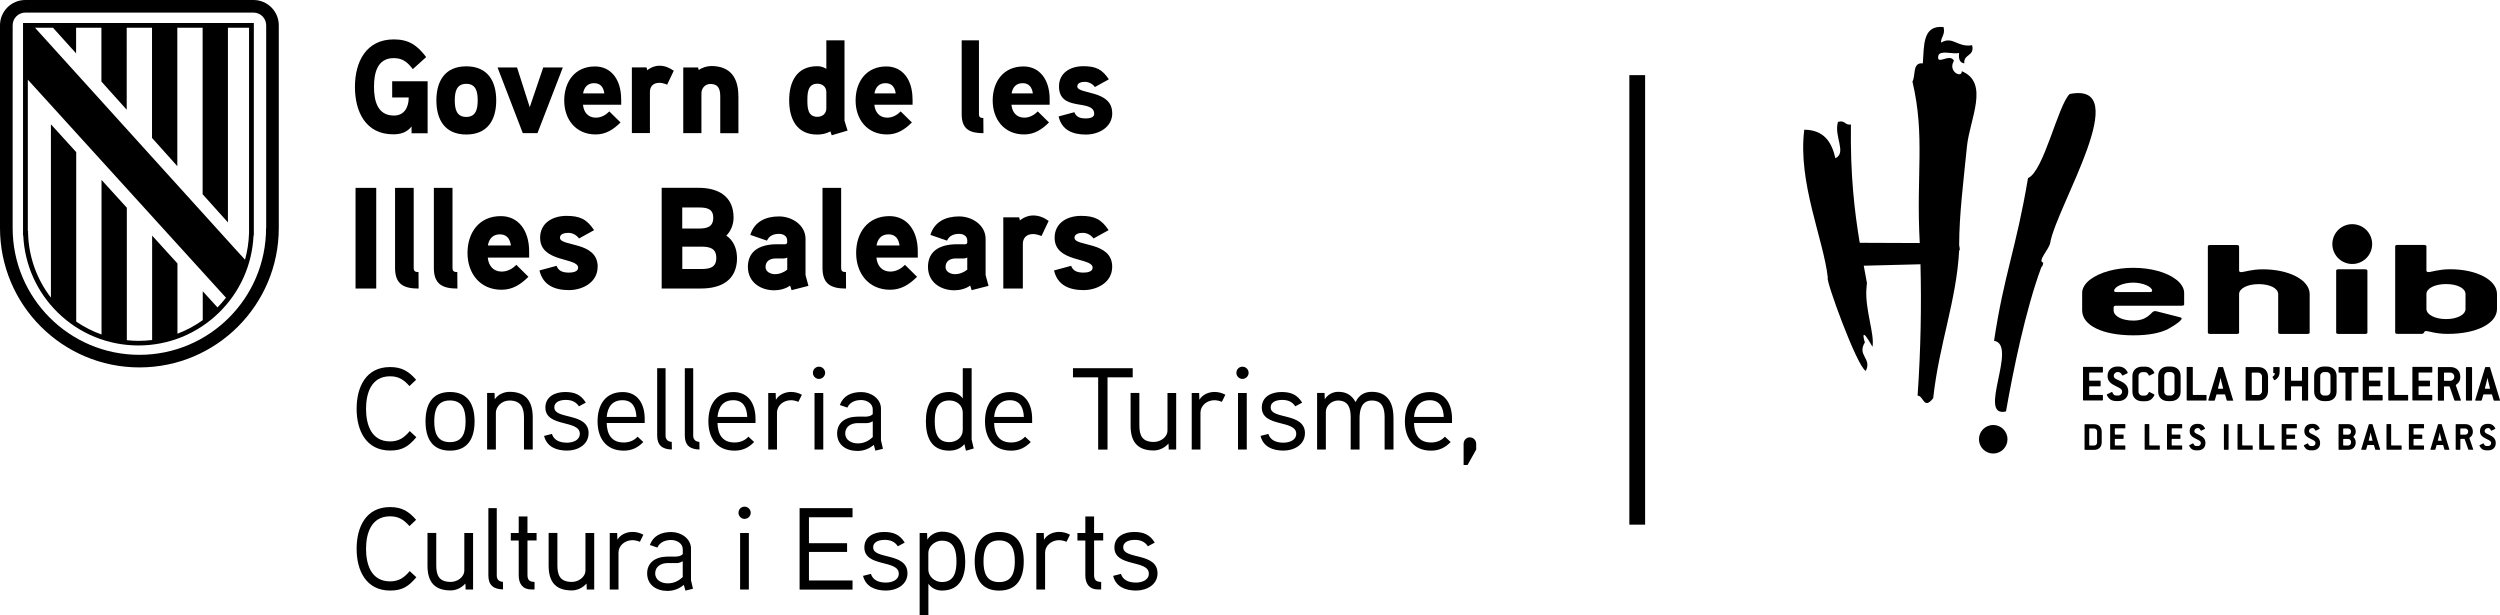
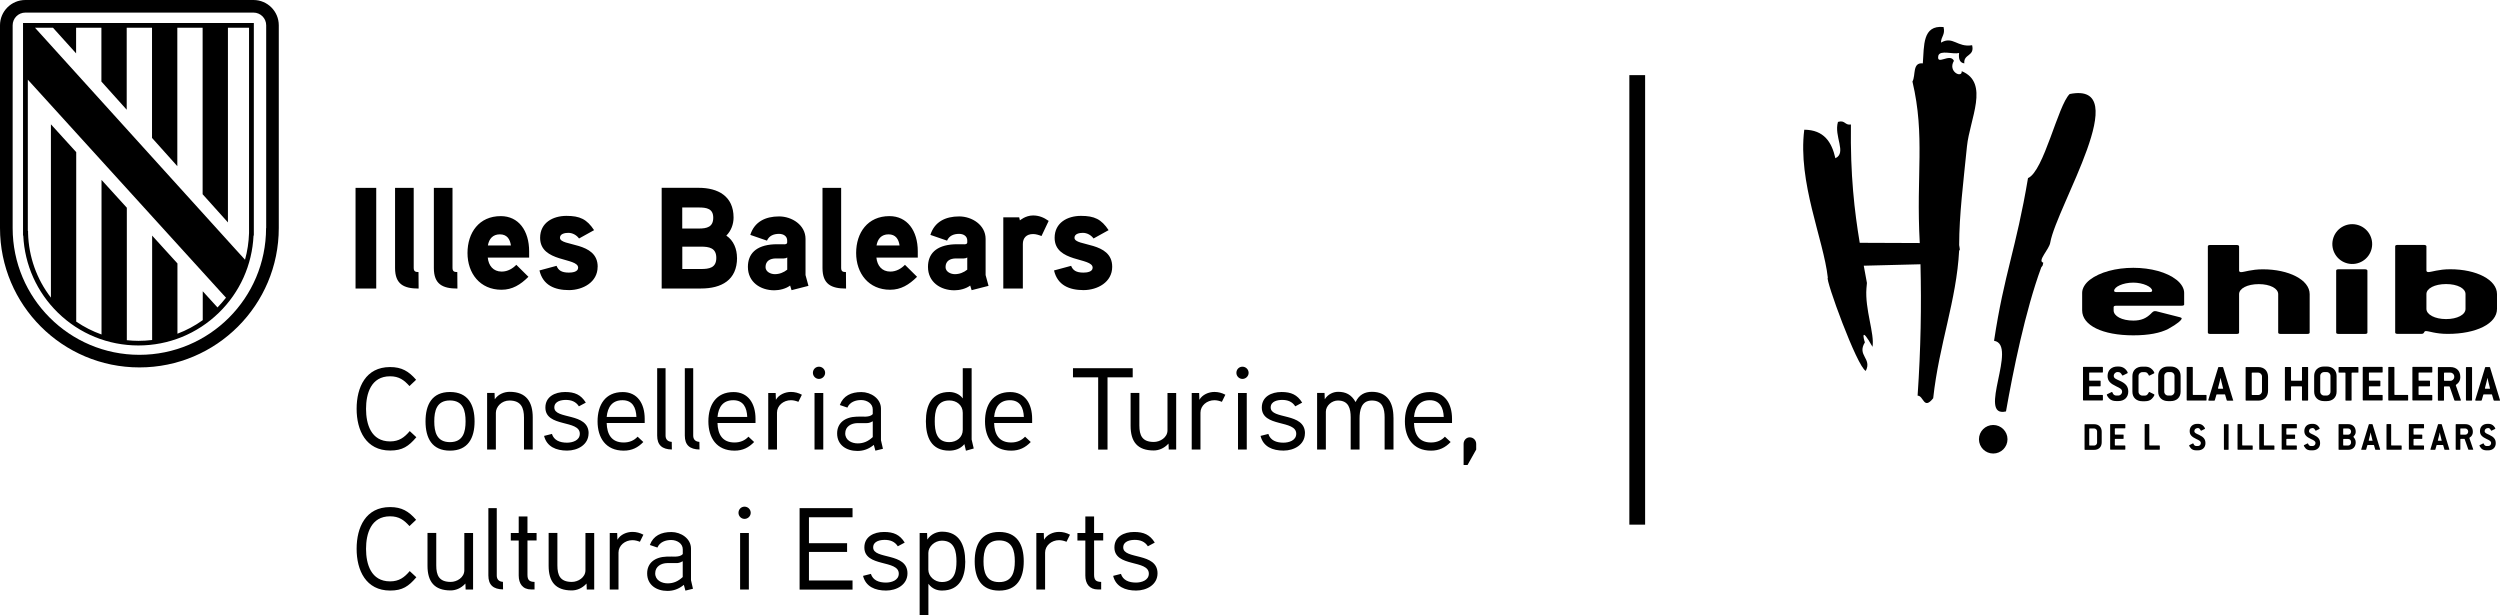
<svg xmlns="http://www.w3.org/2000/svg" id="Capa_2" data-name="Capa 2" viewBox="0 0 416.9 102.58">
  <defs>
    <style>
      .cls-1 {
        fill-rule: evenodd;
      }
    </style>
  </defs>
  <g id="Capa_1-2" data-name="Capa 1">
    <rect x="271.71" y="12.53" width="2.63" height="74.96" />
    <g>
      <g>
-         <path d="M65.4,13.54v2.71h2.76c0,1.57-.69,3.02-2.47,3.02-2.79,0-3.32-2.55-3.32-4.79s.51-4.79,3.3-4.79c1.49,0,2.32.71,3.17,1.84l2.23-2.01c-1.47-1.95-2.88-2.95-5.39-2.95-4.66,0-6.49,3.79-6.49,7.92s1.78,7.91,6.39,7.91c1.22,0,2.27-.31,3.05-1.31v1.13h2.68v-8.67h-5.9ZM82.75,16.75c0-3.26-1.45-5.69-4.99-5.69s-4.99,2.44-4.99,5.69,1.45,5.68,4.99,5.68,4.99-2.42,4.99-5.68M79.66,16.75c0,1.38-.26,2.75-1.91,2.75s-1.91-1.38-1.91-2.75.24-2.77,1.91-2.77,1.91,1.39,1.91,2.77M90.59,11.25l-2.25,6.63-2.12-6.63h-3.25l4.21,10.95h2.45l4.23-10.95s-3.28,0-3.28,0ZM103.58,16.51c0-3.21-1.65-5.43-4.36-5.43-3.35,0-5.13,2.55-5.13,5.68s1.91,5.66,5.24,5.66c1.67,0,2.92-.78,4.15-2l-1.87-1.84c-.54.55-1.31,1.04-2.25,1.04-1.31,0-2.03-.93-2.14-2.15h6.37v-.96ZM97.23,15.58c.18-1.02.75-1.71,1.85-1.71s1.56.73,1.7,1.71h-3.55ZM112.36,11.8c-.78-.55-1.54-.84-2.4-.84-1.16,0-2.03.75-2.03.75l-.11-.47h-2.45v10.95h3.01v-6.85c0-.93.56-1.53,1.58-1.53.42,0,.87.13,1.29.31l1.11-2.33ZM123.13,16.04c0-3.03-1.29-5.03-4.54-5.03-.72,0-1.58.29-2.07.68l-.11-.44h-2.47v10.95h3.03v-6.63c0-.86.62-1.57,1.49-1.57,1.38,0,1.65.91,1.65,2.11v6.1h3.03v-6.17h-.02ZM141.34,21.76c-.05-.16-.51-1.57-.51-1.64V6.73h-3.03v4.75c-.49-.31-.98-.44-1.52-.44-3.43,0-4.68,2.61-4.68,5.68s1.23,5.72,4.68,5.72c.75,0,1.54-.16,2.19-.53l.23.65,2.65-.79ZM137.8,18.08c0,.86-.65,1.4-1.49,1.4-1.63,0-1.67-1.55-1.67-2.75s.05-2.77,1.67-2.77c.85,0,1.49.53,1.49,1.4v2.72ZM152.17,16.51c0-3.21-1.65-5.43-4.36-5.43-3.35,0-5.13,2.55-5.13,5.68s1.91,5.66,5.24,5.66c1.67,0,2.92-.78,4.15-2l-1.87-1.84c-.54.55-1.31,1.04-2.25,1.04-1.31,0-2.03-.93-2.14-2.15h6.37v-.96ZM145.82,15.58c.18-1.02.75-1.71,1.85-1.71s1.56.73,1.7,1.71h-3.55ZM163.99,19.68c-.51,0-.74-.13-.74-.67V6.73h-2.88v12.33c0,2.48,1.34,3.15,3.63,3.15l-.02-2.54ZM175.04,16.51c0-3.21-1.65-5.43-4.37-5.43-3.35,0-5.13,2.55-5.13,5.68s1.91,5.66,5.24,5.66c1.67,0,2.92-.78,4.15-2l-1.87-1.84c-.54.55-1.31,1.04-2.25,1.04-1.31,0-2.03-.93-2.14-2.15h6.37v-.96h0ZM168.69,15.58c.18-1.02.75-1.71,1.85-1.71s1.56.73,1.7,1.71h-3.55ZM185.47,18.86c0-3.94-5.82-3.06-5.82-4.46,0-.65.82-.75,1.29-.75.65,0,1.27.36,1.65.86l2.32-1.28c-1.11-1.69-2.19-2.19-4.26-2.19s-4.05,1.04-4.05,3.37c0,4.36,5.87,1.98,5.87,4.59,0,.66-.93.75-1.42.75-1.14,0-1.63-.37-1.89-1.04l-2.63.71c.54,2.28,2.34,3.02,4.57,3.02,2.11,0,4.38-1.2,4.38-3.57" />
        <path d="M62.74,31.33h-3.45v16.79h3.45v-16.79ZM69.78,45.37c-.55,0-.79-.14-.79-.72v-13.32h-3.11v13.37c0,2.69,1.45,3.42,3.93,3.42l-.02-2.75ZM76.25,45.37c-.55,0-.79-.14-.79-.72v-13.32h-3.11v13.37c0,2.69,1.45,3.42,3.93,3.42l-.02-2.75ZM88.24,41.93c0-3.49-1.78-5.89-4.73-5.89-3.62,0-5.55,2.76-5.55,6.15s2.08,6.13,5.67,6.13c1.81,0,3.16-.84,4.49-2.16l-2.02-2c-.58.6-1.42,1.13-2.44,1.13-1.42,0-2.19-1.01-2.32-2.33h6.9v-1.03h0ZM81.36,40.93c.19-1.1.82-1.85,2-1.85s1.69.79,1.84,1.85h-3.84ZM99.67,44.48c0-4.28-6.29-3.32-6.29-4.83,0-.7.89-.82,1.4-.82.7,0,1.38.38,1.78.94l2.51-1.39c-1.21-1.83-2.37-2.38-4.61-2.38s-4.39,1.13-4.39,3.66c0,4.16,6.34,3.24,6.34,4.98,0,.72-1.01.82-1.55.82-1.23,0-1.76-.4-2.05-1.13l-2.85.77c.58,2.47,2.53,3.28,4.95,3.28,2.29-.02,4.75-1.31,4.75-3.89M122.9,42.99c0-1.44-.55-2.89-1.78-3.7.79-.77,1.21-1.9,1.21-3.01,0-3.56-2.58-4.96-5.81-4.96h-6.18v16.79h6.56c3.4,0,6.01-1.39,6.01-5.12M118.94,36.31c0,1.56-1.08,1.8-2.39,1.8h-2.78v-3.51h2.78c1.28,0,2.39.19,2.39,1.7M119.45,43.01c0,1.66-1.18,1.85-2.56,1.85h-3.11v-3.73h3.11c1.38,0,2.56.22,2.56,1.87M134.33,45.88v-6.04c0-2.31-2.26-3.75-4.41-3.75-2.3,0-4.12.91-4.8,3.08l2.78.96c.36-.82,1.11-1.13,2.02-1.13.75,0,1.35.4,1.35,1.1v.33c0,.14-.09.29-.41.31,0,0-1.01-.02-1.8,0-3.02.17-4.34,1.61-4.34,3.77,0,2.53,2.08,3.9,4.41,3.9.86,0,1.93-.26,2.63-.79l.24.77,2.82-.72-.49-1.8ZM131.28,44.97c-.61.48-1.3.75-2.08.75-.65,0-1.54-.38-1.54-1.18,0-1.03.77-1.42,1.66-1.44h1.35c.24,0,.44-.05.61-.17v2.05h0ZM141.06,45.37c-.55,0-.79-.14-.79-.72v-13.32h-3.11v13.37c0,2.69,1.45,3.42,3.93,3.42l-.02-2.75ZM153.05,41.93c0-3.49-1.78-5.89-4.73-5.89-3.62,0-5.55,2.76-5.55,6.15s2.08,6.13,5.67,6.13c1.8,0,3.16-.84,4.49-2.16l-2.02-2c-.58.6-1.42,1.13-2.44,1.13-1.42,0-2.19-1.01-2.32-2.33h6.9v-1.03h0ZM146.17,40.93c.19-1.1.82-1.85,2-1.85s1.69.79,1.84,1.85h-3.84ZM164.36,45.88v-6.04c0-2.31-2.26-3.75-4.41-3.75-2.3,0-4.12.91-4.8,3.08l2.78.96c.36-.82,1.1-1.13,2.02-1.13.75,0,1.35.4,1.35,1.1v.33c0,.14-.09.29-.41.31,0,0-1.01-.02-1.8,0-3.02.17-4.34,1.61-4.34,3.77,0,2.53,2.08,3.9,4.41,3.9.87,0,1.93-.26,2.63-.79l.24.77,2.82-.72-.49-1.8ZM161.3,44.97c-.61.48-1.3.75-2.08.75-.65,0-1.54-.38-1.54-1.18,0-1.03.77-1.42,1.66-1.44h1.35c.24,0,.44-.05.61-.17v2.05h0ZM174.88,36.84c-.84-.6-1.66-.91-2.61-.91-1.25,0-2.19.82-2.19.82l-.12-.51h-2.65v11.88h3.26v-7.43c0-1.01.6-1.66,1.71-1.66.46,0,.94.15,1.4.33l1.2-2.53ZM185.47,44.48c0-4.28-6.29-3.32-6.29-4.83,0-.7.89-.82,1.4-.82.7,0,1.38.38,1.78.94l2.51-1.39c-1.21-1.83-2.37-2.38-4.61-2.38s-4.39,1.13-4.39,3.66c0,4.16,6.34,3.24,6.34,4.98,0,.72-1.01.82-1.54.82-1.23,0-1.76-.4-2.05-1.13l-2.85.77c.58,2.47,2.54,3.28,4.95,3.28,2.3-.02,4.75-1.31,4.75-3.89" />
        <path d="M193.03,95.61c0-3.54-5.72-2.26-5.72-4.32,0-1.07,1.21-1.26,1.93-1.26.89,0,1.67.27,2.18,1.07l1.15-.62c-.82-1.32-1.85-1.77-3.44-1.77-1.71,0-3.29.79-3.29,2.58,0,3.35,5.74,2,5.74,4.37,0,1.14-1.26,1.49-2.14,1.49-1.18,0-2.18-.39-2.51-1.45l-1.3.33c.44,1.8,2,2.45,3.83,2.45,1.76,0,3.57-.97,3.57-2.88M183.97,88.88h-1.52v-2.75h-1.46v2.75h-1.32v1.26h1.32v5.83c0,1.34.65,2.33,2.1,2.33h.54v-1.26c-.86-.02-1.18-.31-1.18-1.19v-5.72h1.52v-1.26h0ZM178.44,89.17c-.58-.31-1.19-.47-1.83-.47-.97,0-2.02.44-2.51,1.31l-.04-1.13h-1.24v9.43h1.46v-6.15c0-1.18,1.07-2.08,2.33-2.08.43,0,.86.12,1.24.27l.58-1.18ZM169.23,93.61c0,1.75-.4,3.46-2.61,3.46s-2.61-1.71-2.61-3.46.39-3.49,2.61-3.49,2.61,1.73,2.61,3.49M170.72,93.61c0-2.78-1.09-4.9-4.1-4.9s-4.08,2.12-4.08,4.9,1.07,4.88,4.08,4.88,4.1-2.1,4.1-4.88M159.5,93.62c0,1.56-.27,3.44-2.43,3.44-1.23,0-2.26-.96-2.26-2.06v-2.8c0-1.05,1.05-2.04,2.26-2.04,2.15,0,2.43,1.89,2.43,3.46M160.96,93.62c0-2.63-.92-4.96-3.87-4.96-.79,0-1.83.35-2.45,1.32l-.04-1.1h-1.24v13.71h1.46v-5.24c.65.89,1.52,1.13,2.26,1.13,2.96,0,3.89-2.23,3.89-4.85M151.33,95.61c0-3.54-5.72-2.26-5.72-4.32,0-1.07,1.21-1.26,1.93-1.26.89,0,1.67.27,2.18,1.07l1.15-.62c-.82-1.32-1.85-1.77-3.45-1.77-1.71,0-3.28.79-3.28,2.58,0,3.35,5.74,2,5.74,4.37,0,1.14-1.26,1.49-2.14,1.49-1.19,0-2.18-.39-2.51-1.45l-1.31.33c.45,1.8,2.01,2.45,3.84,2.45,1.76,0,3.57-.97,3.57-2.88M142.17,96.8h-7.27v-4.76h6.36v-1.46h-6.36v-4.32h7.27v-1.52h-8.83v13.58h8.83v-1.52ZM124.88,88.88h-1.46v9.43h1.46v-9.43ZM125.19,85.52c0-.58-.47-1.03-1.03-1.03s-1.01.44-1.01,1.03c0,.54.44,1.01,1.01,1.01s1.03-.47,1.03-1.01M113.85,96.23c-.76.7-1.52,1.05-2.51,1.05s-2.08-.51-2.08-1.67,1.01-1.7,2.02-1.71h1.44c.39,0,.61-.02,1.13-.31v2.65h0ZM115.23,96.73v-5.25c0-1.67-1.67-2.76-3.27-2.76-1.71,0-3.02.62-3.59,2.16l1.26.43c.4-.93,1.36-1.26,2.3-1.26s1.93.56,1.93,1.56v.78c-.33.37-.78.4-1.21.43,0,0-1.17-.02-1.46,0-2.02.06-3.27,1.09-3.27,2.8,0,1.92,1.54,2.92,3.38,2.92.99,0,1.87-.3,2.74-1.01l.26.96,1.26-.31-.33-1.43ZM107.3,89.17c-.58-.31-1.19-.47-1.83-.47-.97,0-2.02.44-2.51,1.31l-.04-1.13h-1.24v9.43h1.46v-6.15c0-1.18,1.07-2.08,2.33-2.08.43,0,.86.12,1.24.27l.58-1.18ZM99.09,88.88h-1.46v6.22c0,1.21-1.24,1.94-2.27,1.94-1.94,0-2.41-1.09-2.41-2.76v-5.41h-1.46v5.48c0,2.65,1.15,4.11,3.85,4.11.79,0,1.71-.31,2.47-1.15l.04,1h1.24v-9.44h0ZM89.48,88.88h-1.52v-2.75h-1.46v2.75h-1.32v1.26h1.32v5.83c0,1.34.64,2.33,2.1,2.33h.54v-1.26c-.86-.02-1.18-.31-1.18-1.19v-5.72h1.52v-1.26ZM83.87,97.03c-.79-.05-1.03-.53-1.03-1.07v-11.22h-1.4v11.22c0,1.59.82,2.3,2.45,2.33l-.02-1.26ZM78.89,88.88h-1.46v6.22c0,1.21-1.24,1.94-2.27,1.94-1.94,0-2.41-1.09-2.41-2.76v-5.41h-1.46v5.48c0,2.65,1.15,4.11,3.85,4.11.79,0,1.71-.31,2.47-1.15l.04,1h1.24v-9.44h0ZM68.32,95.24c-.89,1.05-1.77,1.71-3.27,1.71-3.19,0-4.01-2.89-4.01-5.42s.82-5.43,4.01-5.43c1.48,0,2.33.62,3.23,1.63l1.11-1.05c-1.23-1.42-2.4-2.12-4.34-2.12-4.05,0-5.58,3.35-5.58,6.96s1.56,6.96,5.6,6.96c2.04,0,3.07-.7,4.36-2.22l-1.11-1.03Z" />
        <path d="M246.17,74.02c0-.6-.47-1.09-1.09-1.09-.54,0-1.01.48-1.01,1.09v3.52h.66l1.44-2.57v-.95h0ZM235.8,69.53c.16-1.67.93-2.79,2.63-2.79s2.26,1.24,2.33,2.79h-4.96ZM242.14,69.84c0-2.54-1.21-4.46-3.66-4.46-2.94,0-4.2,2.16-4.2,4.89s1.36,4.88,4.36,4.88c1.38,0,2.37-.51,3.27-1.44l-.96-.89c-.56.62-1.34.97-2.31.97-2.02,0-2.79-1.35-2.84-3.25h6.34v-.69ZM232.37,69.62c0-2.45-1-4.28-3.59-4.28-1.19,0-2.14.48-2.72,1.71-.7-1.26-1.65-1.71-2.92-1.71-.74,0-1.67.35-2.22,1.24l-.04-1.05h-1.24v9.43h1.46v-6.3c0-1.01.99-1.87,2-1.87,1.83,0,2.14,1.38,2.14,2.82v5.35h1.48v-5.15c0-1.35.26-3.02,2.06-3.02s2.12,1.38,2.12,2.82v5.35h1.48v-5.34ZM217.62,72.27c0-3.54-5.72-2.26-5.72-4.32,0-1.07,1.21-1.26,1.92-1.26.89,0,1.67.27,2.18,1.07l1.15-.62c-.82-1.32-1.85-1.77-3.44-1.77-1.71,0-3.29.79-3.29,2.59,0,3.35,5.74,2,5.74,4.37,0,1.15-1.26,1.49-2.14,1.49-1.18,0-2.18-.39-2.51-1.46l-1.3.33c.44,1.8,2,2.45,3.83,2.45,1.76,0,3.57-.98,3.57-2.89M207.91,65.54h-1.46v9.43h1.46v-9.43ZM208.22,62.18c0-.58-.47-1.03-1.03-1.03s-1.01.44-1.01,1.03c0,.54.45,1.01,1.01,1.01s1.03-.47,1.03-1.01M204.35,65.83c-.58-.31-1.18-.47-1.83-.47-.97,0-2.02.45-2.51,1.31l-.04-1.13h-1.24v9.43h1.46v-6.15c0-1.18,1.07-2.08,2.33-2.08.43,0,.86.12,1.24.27l.58-1.18ZM196.14,65.54h-1.45v6.22c0,1.21-1.24,1.94-2.28,1.94-1.94,0-2.41-1.09-2.41-2.76v-5.41h-1.46v5.48c0,2.65,1.14,4.11,3.85,4.11.79,0,1.71-.31,2.47-1.15l.04.99h1.24v-9.43ZM188.89,61.4h-9.96v1.52h4.2v12.06h1.56v-12.06h4.2v-1.52h0ZM165.78,69.53c.16-1.67.93-2.79,2.63-2.79s2.26,1.24,2.33,2.79h-4.96ZM172.12,69.84c0-2.54-1.21-4.46-3.66-4.46-2.93,0-4.2,2.16-4.2,4.89s1.36,4.88,4.36,4.88c1.38,0,2.37-.51,3.27-1.44l-.95-.89c-.57.62-1.35.97-2.32.97-2.02,0-2.79-1.35-2.84-3.25h6.34v-.69h0ZM160.55,71.67c0,1.28-1.03,2.06-2.26,2.06-2.15,0-2.41-1.88-2.41-3.49s.26-3.46,2.43-3.46c1.23,0,2.24.79,2.24,2.06v2.82ZM162.38,74.79c-.02-.05-.35-1.48-.35-1.49v-11.9h-1.48v5.04c-.56-.79-1.52-1.07-2.24-1.07-2.96,0-3.91,2.24-3.91,4.88s.89,4.9,3.89,4.9c.89,0,1.87-.27,2.53-1.09l.26,1.1,1.3-.37ZM145.54,72.89c-.76.7-1.52,1.05-2.51,1.05s-2.08-.51-2.08-1.67,1.01-1.69,2.02-1.71h1.44c.39,0,.61-.02,1.13-.31v2.65h0ZM146.91,73.39v-5.25c0-1.67-1.67-2.76-3.27-2.76-1.71,0-3.02.62-3.59,2.16l1.26.43c.4-.93,1.36-1.26,2.3-1.26s1.93.57,1.93,1.56v.78c-.33.37-.78.4-1.21.43,0,0-1.17-.02-1.46,0-2.02.06-3.27,1.09-3.27,2.8,0,1.93,1.54,2.92,3.38,2.92.99,0,1.87-.3,2.74-1.01l.26.96,1.26-.31-.33-1.43ZM137.29,65.54h-1.46v9.43h1.46v-9.43ZM137.6,62.18c0-.58-.47-1.03-1.03-1.03s-1.01.44-1.01,1.03c0,.54.45,1.01,1.01,1.01s1.03-.47,1.03-1.01M133.73,65.83c-.58-.31-1.19-.47-1.83-.47-.97,0-2.02.45-2.51,1.31l-.04-1.13h-1.24v9.43h1.46v-6.15c0-1.18,1.07-2.08,2.33-2.08.43,0,.86.12,1.24.27l.58-1.18ZM119.65,69.53c.16-1.67.93-2.79,2.63-2.79s2.26,1.24,2.33,2.79h-4.96ZM125.99,69.84c0-2.54-1.21-4.46-3.66-4.46-2.93,0-4.2,2.16-4.2,4.89s1.36,4.88,4.36,4.88c1.38,0,2.37-.51,3.27-1.44l-.95-.89c-.57.62-1.35.97-2.32.97-2.02,0-2.79-1.35-2.84-3.25h6.34v-.69h0ZM116.63,73.69c-.8-.06-1.03-.53-1.03-1.07v-11.22h-1.4v11.23c0,1.59.82,2.3,2.45,2.33l-.02-1.27ZM112.02,73.69c-.79-.06-1.03-.53-1.03-1.07v-11.22h-1.4v11.23c0,1.59.82,2.3,2.45,2.33l-.02-1.27ZM101.17,69.53c.16-1.67.93-2.79,2.63-2.79s2.26,1.24,2.33,2.79h-4.96ZM107.51,69.84c0-2.54-1.21-4.46-3.66-4.46-2.93,0-4.2,2.16-4.2,4.89s1.36,4.88,4.36,4.88c1.38,0,2.37-.51,3.27-1.44l-.95-.89c-.57.62-1.35.97-2.32.97-2.02,0-2.79-1.35-2.84-3.25h6.34v-.69h0ZM98.16,72.27c0-3.54-5.72-2.26-5.72-4.32,0-1.07,1.21-1.26,1.92-1.26.89,0,1.67.27,2.18,1.07l1.15-.62c-.82-1.32-1.85-1.77-3.45-1.77-1.71,0-3.29.79-3.29,2.59,0,3.35,5.74,2,5.74,4.37,0,1.15-1.26,1.49-2.14,1.49-1.18,0-2.18-.39-2.51-1.46l-1.31.33c.45,1.8,2.01,2.45,3.84,2.45,1.77,0,3.58-.98,3.58-2.89M88.84,69.62c0-2.59-1.07-4.28-3.84-4.28-.86,0-1.88.35-2.49,1.24l-.04-1.05h-1.24v9.43h1.46v-6.11c0-1.03.97-2.06,2.26-2.06,1.94,0,2.43,1.21,2.43,2.86v5.31h1.46v-5.34ZM77.64,70.27c0,1.75-.4,3.46-2.61,3.46s-2.61-1.71-2.61-3.46.39-3.49,2.61-3.49,2.61,1.73,2.61,3.49M79.14,70.27c0-2.79-1.09-4.9-4.1-4.9s-4.08,2.12-4.08,4.9,1.07,4.88,4.08,4.88,4.1-2.1,4.1-4.88M68.32,71.9c-.89,1.05-1.77,1.71-3.27,1.71-3.19,0-4.01-2.9-4.01-5.43s.82-5.43,4.01-5.43c1.48,0,2.33.62,3.23,1.63l1.11-1.05c-1.23-1.42-2.4-2.12-4.34-2.12-4.05,0-5.58,3.35-5.58,6.96s1.56,6.96,5.6,6.96c2.04,0,3.07-.7,4.36-2.22l-1.11-1.03Z" />
      </g>
      <g>
        <path d="M44.37,38.04c0,11.67-9.46,21.13-21.13,21.13S2.11,49.7,2.11,38.04V4.22c0-1.17.94-2.12,2.12-2.12h38.04c1.17,0,2.12.94,2.12,2.12v33.81h0ZM42.26,0H4.22C1.89,0,0,1.89,0,4.22v33.8c0,12.84,10.41,23.25,23.25,23.25s23.24-10.41,23.24-23.25V4.22c0-2.33-1.89-4.22-4.22-4.22" />
        <path d="M41.55,38.49h-.02v.38c-.05,1.52-.27,3.01-.67,4.44l-1.74-1.91L5.83,4.62h3l3.86,4.28v-4.28h4.22v8.98l4.22,4.7V4.62h4.22v18.38l4.22,4.71V4.62h4.22v27.77l4.22,4.7V4.62h3.52v33.87ZM4.61,13.25c3.7,4.07,32.55,35.83,32.56,35.83l.52.56c-.44.57-.92,1.1-1.42,1.63l-2.46-2.7v4.82c-1.31.94-2.73,1.7-4.22,2.26v-11.72l-4.22-4.64v17.41c-.75.09-1.51.14-2.27.14-.65,0-1.31-.04-1.95-.11v-22.09l-4.22-4.64v25.78c-1.49-.53-2.91-1.25-4.22-2.15v-28.26l-4.22-4.64v28.9c-2.37-3.07-3.7-6.8-3.81-10.74v-.38h-.04V13.25ZM42.33,39.28V3.84H3.84v35.44h.04c.23,4.89,2.27,9.44,5.78,12.87,3.61,3.52,8.38,5.46,13.42,5.46s9.81-1.94,13.42-5.46c3.51-3.42,5.55-7.98,5.78-12.87h.05Z" />
      </g>
    </g>
    <g>
      <g>
        <g>
          <circle cx="332.39" cy="73.25" r="2.38" />
          <path class="cls-1" d="M345.14,15.68c10.93-2.18-2.16,18.71-3.24,24.77-.14,1.09-2.23,3.11-1.16,3.35-.2.78.02.25-.34.79-2.67,7.25-4.69,17.28-5.88,24.02-4.92,1.17,2.07-11.14-1.99-11.78,1.69-11.21,3.67-15.27,5.66-27.13,2.64-1.13,4.99-12.15,6.95-14.02Z" />
        </g>
        <path d="M311.25,48.05c-.28,3.53,1.38,7.6,1.01,9.79-2.04-3.65-1.48-1.3-1.27-.75.09.16.05.14,0,0-1.36,2.21,1.22,2.65.15,4.76-1.44-.62-6.84-15.48-6.33-15.54-.72-6.44-5.04-15.9-3.93-24.68,3.29.03,4.58,2.06,5.19,4.76,1.94-.93-.28-3.64.43-6.06,1.22-.36,1.12.61,2.16.43-.12,8.45.6,14.51,1.47,19.73l10.01.04c-.63-11.39.92-17.85-1.22-26.93.58-1.01-.06-3.23,1.73-3.03.23-2.95-.08-6.42,3.46-6.06.31,1.32-.44,1.58-.43,2.6,2-1.17,2.71.85,5.19.43.46,1.9-1.46,1.42-1.3,3.03-.76-.1-.99-.74-.87-1.73-1.03.26-3.14-.54-3.46.43-.37,1.78,1.94-.51,2.6.87-1.09,1.81,1.39,2.97,1.3,1.73,4.68,1.94,1.33,7.99.87,12.55-.61,6.07-1.29,11.41-1.3,16.45.18.97.09.89,0,.87-.44,8.39-3.35,15.66-4.33,24.67-1.61,2.03-1.58-.44-2.6-.43.54-7.89.65-14.98.48-21.91l-9.46.24.53,2.88-.08.88Z" />
      </g>
      <g>
        <path class="cls-1" d="M364.23,50.74v-1.91c0-.73-.46-1.53-1.28-2.17-1.6-1.27-4.29-2-7.2-2s-5.61.73-7.25,2c-.82.64-1.28,1.44-1.28,2.17v2.92c0,2.5,3.37,4.17,8.53,4.17,2.55,0,4.51-.38,5.84-1.08,1.55-.85,2.23-1.48,2.23-1.74,0-.07-.09-.14-.27-.19l-3.97-1.01c-.09-.02-.14-.02-.23-.02-.23,0-.41.16-.68.45-.78.75-1.6,1.13-2.92,1.13-1.91,0-3.28-.75-3.28-1.7v-.54c0-.16.14-.24.46-.24h10.85c.32,0,.46-.07.46-.24ZM358.44,48.71h-5.43c-.32,0-.46-.07-.46-.21,0-.66,1.46-1.37,3.19-1.37,1.64,0,3.15.71,3.15,1.34,0,.16-.14.24-.46.24Z" />
        <path class="cls-1" d="M385.16,55.45v-6.4c0-2.4-3.51-4.14-7.8-4.14-1.96,0-3.1.47-3.65.47-.18,0-.32-.09-.32-.26v-4.03c0-.16-.18-.24-.46-.24h-4.29c-.32,0-.46.07-.46.24v14.36c0,.16.14.24.46.24h4.29c.32,0,.46-.07.46-.24v-6.4c0-.94,1.37-1.67,3.28-1.67s3.24.73,3.24,1.67v6.4c0,.16.14.24.46.24h4.33c.32,0,.46-.07.46-.24Z" />
        <path class="cls-1" d="M394.79,55.45v-10.31c0-.16-.18-.24-.46-.24h-4.29c-.32,0-.46.07-.46.24v10.31c0,.16.14.24.46.24h4.29c.32,0,.46-.07.46-.24Z" />
        <path class="cls-1" d="M416.4,51.51v-2.47c0-2.38-3.42-4.14-7.8-4.14-1.96,0-3.1.47-3.65.47-.18,0-.32-.09-.32-.26v-4.03c0-.16-.18-.24-.46-.24h-4.29c-.32,0-.46.07-.46.24v14.36c0,.16.14.24.46.24h3.88c.64,0,.36-.47.78-.47.55,0,1.6.47,3.65.47,4.74,0,8.21-1.7,8.21-4.17ZM411.15,51.51c0,.97-1.37,1.7-3.24,1.7s-3.28-.75-3.28-1.7v-2.47c0-.94,1.37-1.67,3.28-1.67s3.24.73,3.24,1.67v2.47Z" />
      </g>
      <path class="cls-1" d="M350.68,66.71v-.76c0-.06-.04-.09-.09-.09h-2.11c-.06,0-.09-.03-.09-.09v-1.26c0-.06.03-.09.09-.09h1.73c.06,0,.09-.03.09-.09v-.76c0-.06-.03-.09-.09-.09h-1.73c-.06,0-.09-.03-.09-.09v-1.18c0-.06.03-.09.09-.09h2.11c.06,0,.09-.03.09-.09v-.76c0-.06-.04-.09-.09-.09h-3.14c-.06,0-.09.03-.09.09v5.42c0,.06.03.09.09.09h3.14c.06,0,.09-.03.09-.09Z" />
      <path class="cls-1" d="M353.11,62.05h.13c.28,0,.43.16.6.44.05.08.07.13.12.13,0,0,.03,0,.04,0l.77-.38s.05-.04.05-.07c0-.11-.22-.51-.57-.76-.28-.2-.6-.29-1.01-.29h-.13c-1,0-1.65.63-1.65,1.57,0,.88.5,1.28,1.47,1.75.58.28.95.44.95.88,0,.36-.29.64-.64.64h-.36c-.2,0-.43-.13-.52-.32-.09-.18-.11-.27-.17-.27-.02,0-.03,0-.04,0l-.77.38s-.05.04-.05.06c0,.09.12.35.41.65.27.28.65.42,1.16.42h.36c1,0,1.65-.63,1.65-1.57,0-.88-.44-1.37-1.39-1.8-.62-.28-1.03-.41-1.03-.83,0-.36.29-.64.64-.64Z" />
      <path class="cls-1" d="M359.21,65.75l-.77-.38s-.03,0-.04,0c-.04,0-.08.06-.13.17-.15.28-.31.43-.57.43h-.44c-.36,0-.64-.28-.64-.64v-2.63c0-.36.28-.64.64-.64h.44c.26,0,.43.15.58.43.05.1.07.15.12.15,0,0,.03,0,.04,0l.77-.38s.05-.04.05-.07c0-.1-.21-.5-.57-.76-.28-.2-.6-.29-1-.29h-.44c-1,0-1.65.63-1.65,1.57v2.63c0,.94.65,1.57,1.65,1.57h.44c.5,0,.88-.13,1.15-.41.3-.31.43-.57.43-.66,0-.04-.02-.05-.05-.07Z" />
      <path class="cls-1" d="M363.64,65.32v-2.63c0-.94-.66-1.57-1.65-1.57h-.44c-1,0-1.65.63-1.65,1.57v2.63c0,.94.65,1.57,1.65,1.57h.44c1,0,1.65-.63,1.65-1.57ZM362.62,65.32c0,.36-.28.64-.63.64h-.44c-.36,0-.64-.28-.64-.64v-2.63c0-.36.28-.64.64-.64h.44c.36,0,.63.28.63.64v2.63Z" />
      <path class="cls-1" d="M367.96,66.71v-.76c0-.06-.04-.09-.09-.09h-2.11c-.06,0-.09-.03-.09-.09v-4.49c0-.06-.04-.09-.09-.09h-.84c-.06,0-.09.03-.09.09v5.42c0,.06.03.09.09.09h3.14c.06,0,.09-.03.09-.09Z" />
      <path class="cls-1" d="M372.38,66.69l-1.65-5.42s-.04-.06-.09-.06h-.64c-.05,0-.07.02-.09.06l-1.65,5.42s0,.03,0,.04c0,.05.04.08.1.08h.89s.08-.02.09-.06l.27-.93s.04-.05.09-.05h1.27c.05,0,.08,0,.09.05l.27.93s.04.06.09.06h.9c.06,0,.1-.03.1-.08,0,0,0-.02,0-.04ZM370.73,64.71s0,.03,0,.04c0,.05-.04.08-.1.08h-.65c-.06,0-.1-.03-.1-.08,0,0,0-.03,0-.04l.3-1.17c0-.05.04-.21.11-.49h.03c.05.28.09.44.1.49l.29,1.17Z" />
      <path class="cls-1" d="M378.22,65.15v-2.29c0-1.01-.64-1.65-1.65-1.65h-2c-.06,0-.09.03-.09.09v5.42c0,.06.03.09.09.09h2c1.01,0,1.65-.64,1.65-1.65ZM377.21,65.23c0,.36-.28.64-.64.64h-.98c-.06,0-.09-.03-.09-.09v-3.55c0-.06.03-.09.09-.09h.98c.35,0,.64.29.64.64v2.45Z" />
-       <path class="cls-1" d="M380.15,61.91v-.61c0-.06-.03-.09-.09-.09h-.88c-.06,0-.09.03-.09.09v.82c0,.06.03.09.09.09h.07c.07,0,.09.03.09.1,0,.36-.38.46-.38.55,0,.02,0,.04.02.05l.23.44s.04.05.06.05c.07,0,.32-.12.55-.39.23-.27.33-.62.33-1.1Z" />
      <path class="cls-1" d="M384.9,66.71v-5.42c0-.06-.03-.09-.09-.09h-.84c-.06,0-.09.03-.09.09v2.11c0,.06-.03.09-.09.09h-1.65c-.06,0-.09-.03-.09-.09v-2.11c0-.06-.04-.09-.09-.09h-.84c-.06,0-.09.03-.09.09v5.42c0,.06.03.09.09.09h.84c.06,0,.09-.03.09-.09v-2.19c0-.06.03-.09.09-.09h1.65c.06,0,.09.03.09.09v2.19c0,.06.03.09.09.09h.84c.06,0,.09-.03.09-.09Z" />
      <path class="cls-1" d="M389.65,65.32v-2.63c0-.94-.66-1.57-1.65-1.57h-.44c-1,0-1.65.63-1.65,1.57v2.63c0,.94.65,1.57,1.65,1.57h.44c1,0,1.65-.63,1.65-1.57ZM388.63,65.32c0,.36-.28.64-.63.64h-.44c-.36,0-.64-.28-.64-.64v-2.63c0-.36.28-.64.64-.64h.44c.36,0,.63.28.63.64v2.63Z" />
      <path class="cls-1" d="M393.29,62.05v-.76c0-.06-.04-.09-.09-.09h-3.13c-.06,0-.09.03-.09.09v.76c0,.06.03.09.09.09h.97c.06,0,.09.03.09.09v4.49c0,.06.03.09.09.09h.84c.06,0,.09-.03.09-.09v-4.49c0-.06.03-.09.09-.09h.97c.06,0,.09-.03.09-.09Z" />
      <path class="cls-1" d="M397.33,66.71v-.76c0-.06-.04-.09-.09-.09h-2.11c-.06,0-.09-.03-.09-.09v-1.26c0-.06.03-.09.09-.09h1.73c.06,0,.09-.03.09-.09v-.76c0-.06-.03-.09-.09-.09h-1.73c-.06,0-.09-.03-.09-.09v-1.18c0-.06.03-.09.09-.09h2.11c.06,0,.09-.03.09-.09v-.76c0-.06-.04-.09-.09-.09h-3.14c-.06,0-.09.03-.09.09v5.42c0,.06.03.09.09.09h3.14c.06,0,.09-.03.09-.09Z" />
      <path class="cls-1" d="M401.58,66.71v-.76c0-.06-.04-.09-.09-.09h-2.11c-.06,0-.09-.03-.09-.09v-4.49c0-.06-.04-.09-.09-.09h-.84c-.06,0-.09.03-.09.09v5.42c0,.06.03.09.09.09h3.14c.06,0,.09-.03.09-.09Z" />
      <path class="cls-1" d="M405.61,66.71v-.76c0-.06-.04-.09-.09-.09h-2.11c-.06,0-.09-.03-.09-.09v-1.26c0-.06.03-.09.09-.09h1.73c.06,0,.09-.03.09-.09v-.76c0-.06-.03-.09-.09-.09h-1.73c-.06,0-.09-.03-.09-.09v-1.18c0-.06.03-.09.09-.09h2.11c.06,0,.09-.03.09-.09v-.76c0-.06-.04-.09-.09-.09h-3.14c-.06,0-.09.03-.09.09v5.42c0,.06.03.09.09.09h3.14c.06,0,.09-.03.09-.09Z" />
      <path class="cls-1" d="M410.37,66.69l-.84-2.44h0c0-.09.2-.2.36-.35.18-.2.39-.53.39-.95v-.09c0-1.01-.64-1.65-1.65-1.65h-2c-.06,0-.09.03-.09.09v5.42c0,.06.03.09.09.09h.84c.06,0,.09-.03.09-.09v-2.19c0-.06.03-.09.09-.09h.79l.07.05.78,2.26s.05.06.08.06h.92c.06,0,.09-.03.09-.07,0,0,0-.03,0-.04ZM409.27,62.86c0,.36-.29.64-.64.64h-.98c-.06,0-.09-.03-.09-.09v-1.18c0-.06.03-.09.09-.09h.98c.35,0,.64.29.64.64v.08Z" />
      <rect x="411.22" y="61.21" width="1.02" height="5.6" rx=".09" ry=".09" />
      <path class="cls-1" d="M416.89,66.69l-1.65-5.42s-.04-.06-.09-.06h-.64c-.05,0-.07.02-.09.06l-1.65,5.42s0,.03,0,.04c0,.05.04.08.1.08h.89s.08-.02.09-.06l.27-.93s.04-.05.09-.05h1.27c.05,0,.08,0,.09.05l.27.93s.04.06.09.06h.9c.06,0,.1-.03.1-.08,0,0,0-.02,0-.04ZM415.24,64.71s0,.03,0,.04c0,.05-.04.08-.1.08h-.65c-.06,0-.1-.03-.1-.08,0,0,0-.03,0-.04l.3-1.17c0-.05.04-.21.11-.49h.03c.05.28.09.44.1.49l.29,1.17Z" />
      <path class="cls-1" d="M350.48,73.75v-1.75c0-.77-.49-1.26-1.26-1.26h-1.53s-.07.02-.07.07v4.14s.02.07.07.07h1.53c.77,0,1.26-.49,1.26-1.26ZM349.71,73.81c0,.27-.22.49-.49.49h-.75s-.07-.02-.07-.07v-2.71s.02-.07.07-.07h.75c.26,0,.49.22.49.49v1.87Z" />
      <path class="cls-1" d="M354.42,74.94v-.58s-.03-.07-.07-.07h-1.61s-.07-.02-.07-.07v-.96s.02-.07.07-.07h1.32s.07-.02.07-.07v-.58s-.02-.07-.07-.07h-1.32s-.07-.02-.07-.07v-.9s.02-.07.07-.07h1.61s.07-.02.07-.07v-.58s-.03-.07-.07-.07h-2.39s-.07.02-.07.07v4.14s.02.07.07.07h2.39s.07-.02.07-.07Z" />
      <path class="cls-1" d="M360.17,74.94v-.58s-.03-.07-.07-.07h-1.61s-.07-.02-.07-.07v-3.43s-.03-.07-.07-.07h-.64s-.07.02-.07.07v4.14s.02.07.07.07h2.39s.07-.02.07-.07Z" />
-       <path class="cls-1" d="M363.9,74.94v-.58s-.03-.07-.07-.07h-1.61s-.07-.02-.07-.07v-.96s.02-.07.07-.07h1.32s.07-.02.07-.07v-.58s-.02-.07-.07-.07h-1.32s-.07-.02-.07-.07v-.9s.02-.07.07-.07h1.61s.07-.02.07-.07v-.58s-.03-.07-.07-.07h-2.39s-.07.02-.07.07v4.14s.02.07.07.07h2.39s.07-.02.07-.07Z" />
      <path class="cls-1" d="M366.41,71.38h.1c.21,0,.33.12.45.34.04.06.05.1.09.1,0,0,.02,0,.03,0l.59-.29s.04-.03.04-.05c0-.08-.17-.39-.43-.58-.22-.16-.46-.22-.77-.22h-.1c-.76,0-1.26.48-1.26,1.2,0,.67.38.98,1.13,1.34.44.21.73.33.73.67,0,.27-.22.49-.49.49h-.27c-.16,0-.33-.1-.4-.24-.07-.14-.08-.2-.13-.2-.01,0-.02,0-.03,0l-.59.29s-.04.03-.04.05c0,.07.09.26.31.5.2.21.5.32.88.32h.27c.77,0,1.26-.48,1.26-1.2,0-.67-.34-1.04-1.06-1.38-.47-.22-.79-.31-.79-.63,0-.28.22-.49.49-.49Z" />
      <rect x="370.86" y="70.74" width=".78" height="4.27" rx=".07" ry=".07" />
      <path class="cls-1" d="M375.66,74.94v-.58s-.03-.07-.07-.07h-1.61s-.07-.02-.07-.07v-3.43s-.03-.07-.07-.07h-.64s-.07.02-.07.07v4.14s.02.07.07.07h2.39s.07-.02.07-.07Z" />
      <path class="cls-1" d="M379.28,74.94v-.58s-.03-.07-.07-.07h-1.61s-.07-.02-.07-.07v-3.43s-.03-.07-.07-.07h-.64s-.07.02-.07.07v4.14s.02.07.07.07h2.39s.07-.02.07-.07Z" />
      <path class="cls-1" d="M383.02,74.94v-.58s-.03-.07-.07-.07h-1.61s-.07-.02-.07-.07v-.96s.02-.07.07-.07h1.32s.07-.02.07-.07v-.58s-.02-.07-.07-.07h-1.32s-.07-.02-.07-.07v-.9s.02-.07.07-.07h1.61s.07-.02.07-.07v-.58s-.03-.07-.07-.07h-2.39s-.07.02-.07.07v4.14s.02.07.07.07h2.39s.07-.02.07-.07Z" />
      <path class="cls-1" d="M385.53,71.38h.1c.21,0,.33.12.45.34.04.06.05.1.09.1,0,0,.02,0,.03,0l.59-.29s.04-.03.04-.05c0-.08-.17-.39-.43-.58-.22-.16-.46-.22-.77-.22h-.1c-.76,0-1.26.48-1.26,1.2,0,.67.38.98,1.13,1.34.44.21.73.33.73.67,0,.27-.22.49-.49.49h-.27c-.16,0-.33-.1-.4-.24-.07-.14-.08-.2-.13-.2-.01,0-.02,0-.03,0l-.59.29s-.04.03-.04.05c0,.07.09.26.31.5.2.21.5.32.88.32h.27c.77,0,1.26-.48,1.26-1.2,0-.67-.34-1.04-1.06-1.38-.47-.22-.79-.31-.79-.63,0-.28.22-.49.49-.49Z" />
      <path class="cls-1" d="M392.83,73.76v-.1c0-.16-.06-.36-.16-.51-.13-.18-.22-.28-.22-.31s.1-.13.24-.32c.09-.13.15-.31.15-.46v-.07c0-.77-.49-1.26-1.26-1.26h-1.53s-.07.02-.07.07v4.14s.02.07.07.07h1.53c.78,0,1.26-.48,1.26-1.25ZM392.06,72c0,.27-.22.49-.49.49h-.75s-.07-.02-.07-.07v-.9s.02-.07.07-.07h.75c.26,0,.49.22.49.49v.06ZM392.06,73.81c0,.27-.22.49-.49.49h-.75s-.07-.02-.07-.07v-.96s.02-.07.07-.07h.75c.28,0,.49.21.49.48v.13Z" />
      <path class="cls-1" d="M396.91,74.92l-1.26-4.14s-.03-.05-.07-.05h-.49s-.05.01-.07.05l-1.26,4.14s0,.02,0,.03c0,.04.03.06.07.06h.68s.06-.01.07-.05l.2-.71s.03-.04.07-.04h.97s.06,0,.07.04l.2.71s.03.05.07.05h.69s.07-.02.07-.06c0,0,0-.01,0-.03ZM395.65,73.41s0,.02,0,.03c0,.04-.03.06-.07.06h-.5s-.07-.02-.07-.06c0,0,0-.02,0-.03l.23-.9s.03-.16.08-.37h.02c.04.21.07.33.07.37l.22.9Z" />
      <path class="cls-1" d="M400.5,74.94v-.58s-.03-.07-.07-.07h-1.61s-.07-.02-.07-.07v-3.43s-.03-.07-.07-.07h-.64s-.07.02-.07.07v4.14s.02.07.07.07h2.39s.07-.02.07-.07Z" />
      <path class="cls-1" d="M404.23,74.94v-.58s-.03-.07-.07-.07h-1.61s-.07-.02-.07-.07v-.96s.02-.07.07-.07h1.32s.07-.02.07-.07v-.58s-.02-.07-.07-.07h-1.32s-.07-.02-.07-.07v-.9s.02-.07.07-.07h1.61s.07-.02.07-.07v-.58s-.03-.07-.07-.07h-2.39s-.07.02-.07.07v4.14s.02.07.07.07h2.39s.07-.02.07-.07Z" />
      <path class="cls-1" d="M408.45,74.92l-1.26-4.14s-.03-.05-.07-.05h-.49s-.05.01-.07.05l-1.26,4.14s0,.02,0,.03c0,.04.03.06.07.06h.68s.06-.01.07-.05l.2-.71s.03-.04.07-.04h.97s.06,0,.07.04l.2.71s.03.05.07.05h.69s.07-.02.07-.06c0,0,0-.01,0-.03ZM407.18,73.41s0,.02,0,.03c0,.04-.03.06-.07.06h-.5s-.07-.02-.07-.06c0,0,0-.02,0-.03l.23-.9s.03-.16.08-.37h.02c.04.21.07.33.07.37l.22.9Z" />
      <path class="cls-1" d="M412.43,74.92l-.64-1.87h0c0-.07.16-.15.28-.26.14-.15.3-.41.3-.73v-.07c0-.77-.49-1.26-1.26-1.26h-1.53s-.07.02-.07.07v4.14s.02.07.07.07h.64s.07-.02.07-.07v-1.68s.02-.07.07-.07h.6l.05.04.6,1.72s.04.05.06.05h.7s.07-.02.07-.05c0,0,0-.02,0-.03ZM411.59,72c0,.27-.22.49-.49.49h-.75s-.07-.02-.07-.07v-.9s.02-.07.07-.07h.75c.26,0,.49.22.49.49v.06Z" />
      <path class="cls-1" d="M414.82,71.38h.1c.21,0,.33.12.45.34.04.06.05.1.09.1,0,0,.02,0,.03,0l.59-.29s.04-.03.04-.05c0-.08-.17-.39-.43-.58-.22-.16-.46-.22-.77-.22h-.1c-.76,0-1.26.48-1.26,1.2,0,.67.38.98,1.13,1.34.44.21.73.33.73.67,0,.27-.22.49-.49.49h-.27c-.16,0-.33-.1-.4-.24-.07-.14-.08-.2-.13-.2-.01,0-.02,0-.03,0l-.59.29s-.04.03-.04.05c0,.07.09.26.31.5.2.21.5.32.88.32h.27c.77,0,1.26-.48,1.26-1.2,0-.67-.34-1.04-1.06-1.38-.47-.22-.79-.31-.79-.63,0-.28.22-.49.49-.49Z" />
      <circle cx="392.28" cy="40.71" r="3.32" transform="translate(262.53 413.14) rotate(-76.72)" />
    </g>
  </g>
</svg>